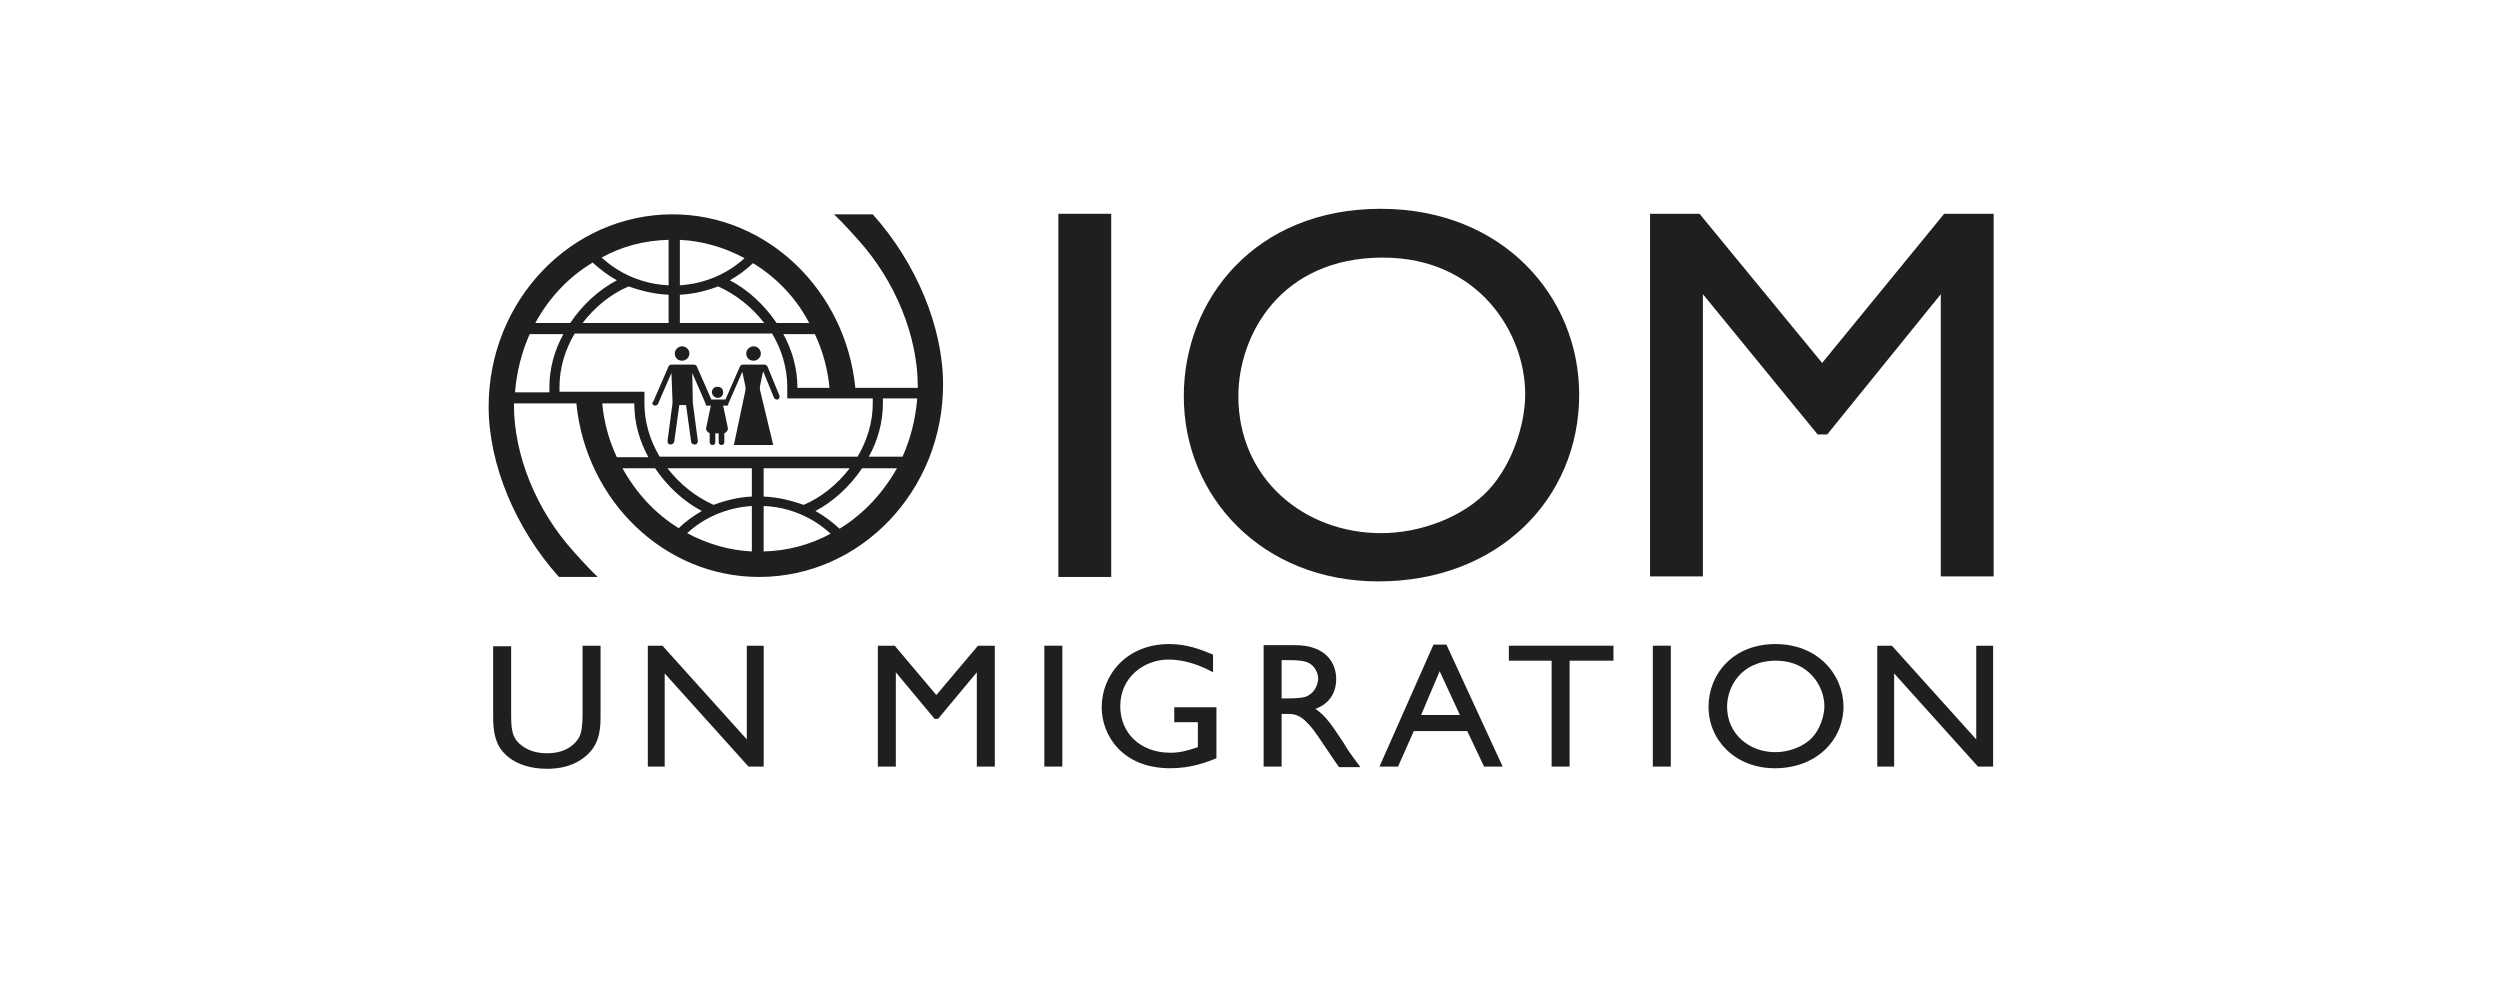
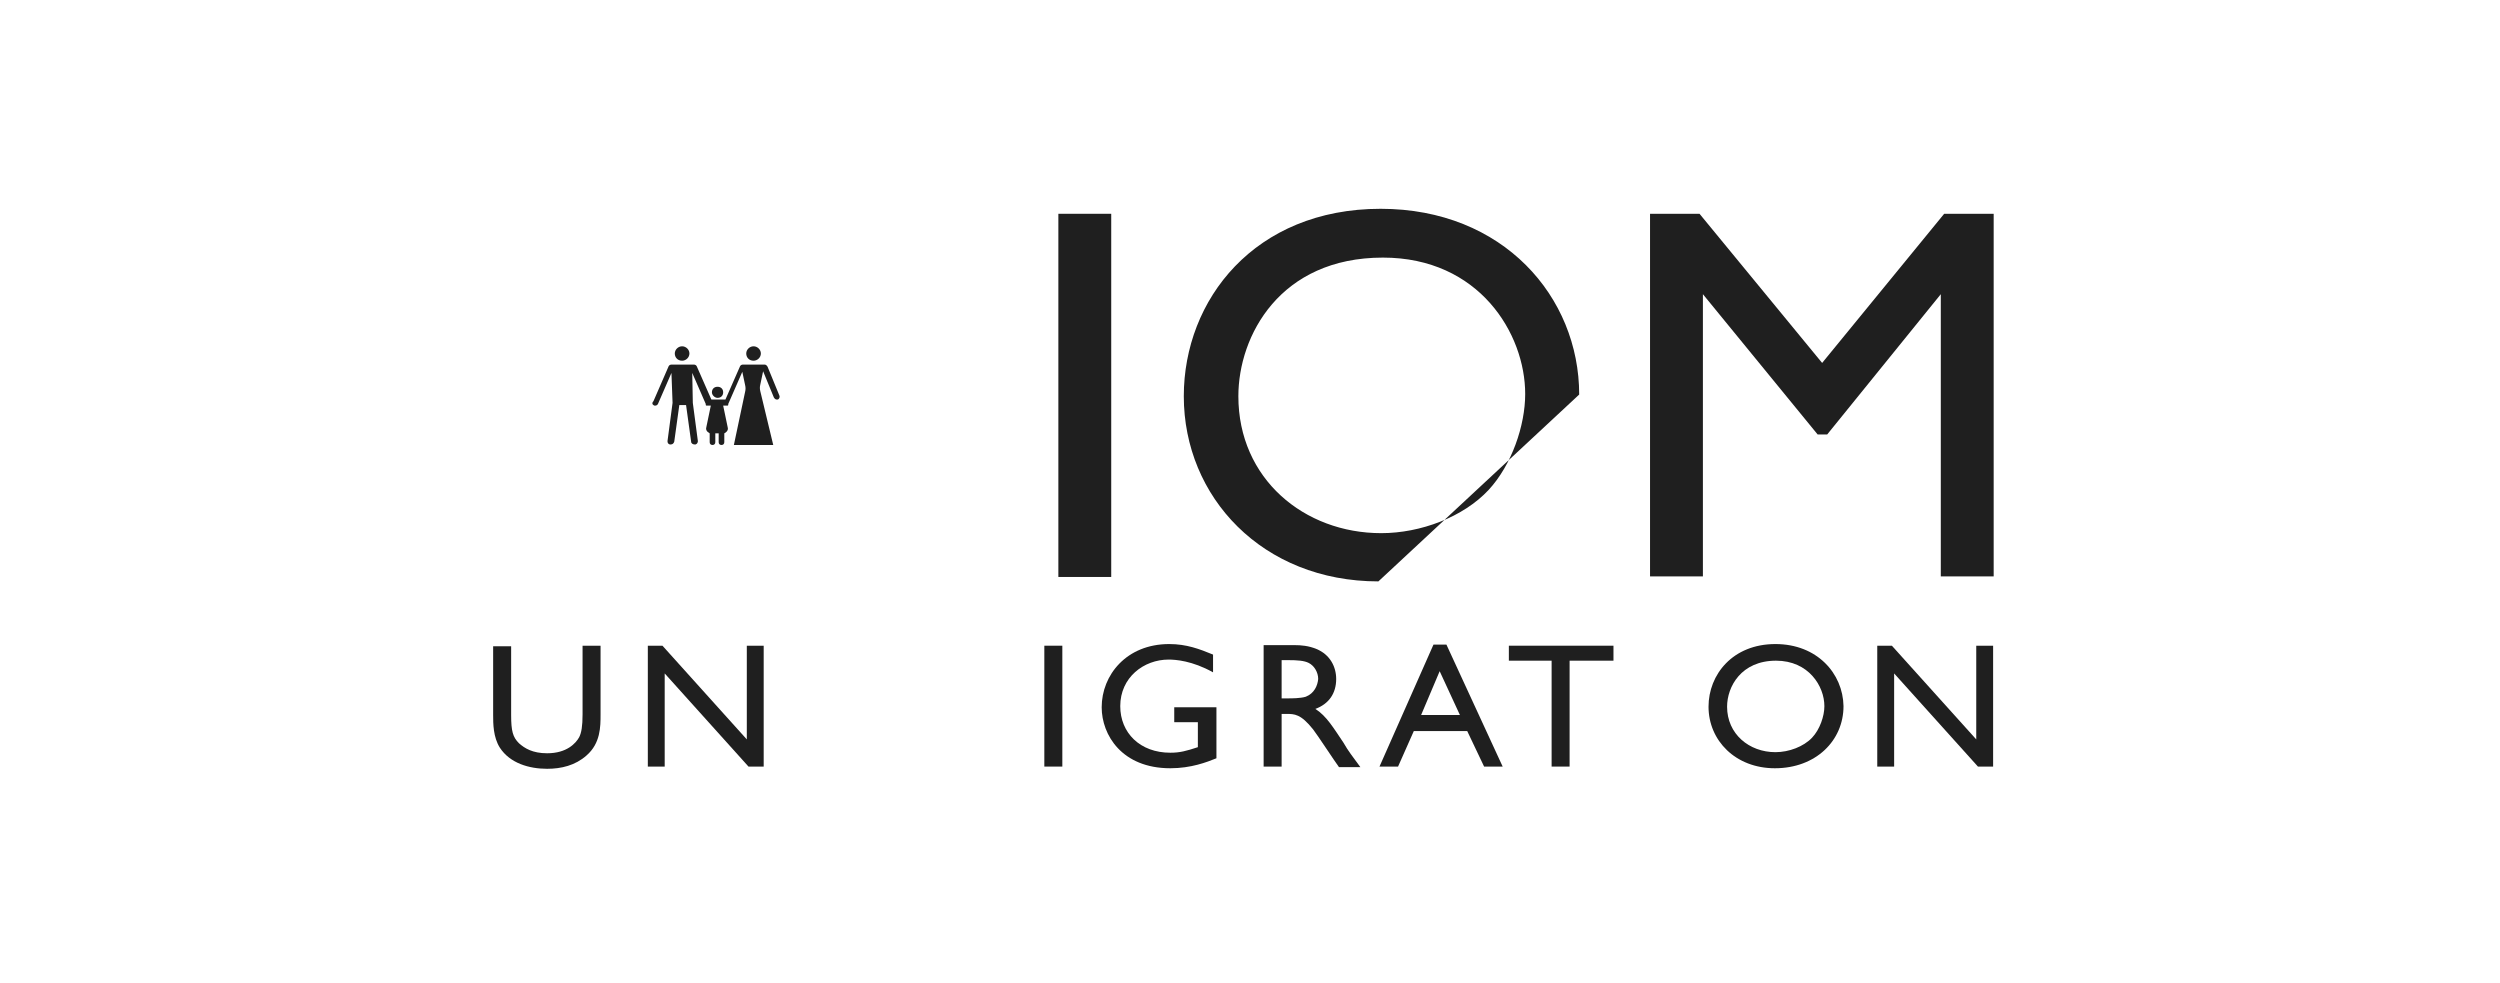
<svg xmlns="http://www.w3.org/2000/svg" width="206" height="81" viewBox="0 0 206 81" fill="none">
  <path d="M91.565 17.616H87.209V47.542H91.565V17.616Z" fill="#1F1F1F" />
-   <path d="M130.125 32.511C130.125 24.47 123.868 17.205 113.766 17.205C103.385 17.205 97.545 24.698 97.545 32.648C97.545 40.963 104.033 47.907 113.58 47.907C123.451 47.907 130.125 41.1 130.125 32.511ZM113.812 43.932C107.463 43.932 102.041 39.455 102.041 32.648C102.041 27.668 105.47 21.226 113.951 21.226C121.876 21.226 125.676 27.485 125.676 32.465C125.676 35.069 124.564 38.313 122.663 40.369C120.578 42.607 117.056 43.932 113.812 43.932Z" fill="#1F1F1F" />
+   <path d="M130.125 32.511C130.125 24.47 123.868 17.205 113.766 17.205C103.385 17.205 97.545 24.698 97.545 32.648C97.545 40.963 104.033 47.907 113.58 47.907ZM113.812 43.932C107.463 43.932 102.041 39.455 102.041 32.648C102.041 27.668 105.47 21.226 113.951 21.226C121.876 21.226 125.676 27.485 125.676 32.465C125.676 35.069 124.564 38.313 122.663 40.369C120.578 42.607 117.056 43.932 113.812 43.932Z" fill="#1F1F1F" />
  <path d="M160.2 17.616L150.144 29.906L140.041 17.616H135.963V47.496H140.319V24.241L149.773 35.8H150.561L159.922 24.241V47.496H164.279V17.616H160.2Z" fill="#1F1F1F" />
  <path d="M48.003 58.871C48.003 59.831 47.911 60.379 47.725 60.745C47.447 61.247 46.706 62.069 45.084 62.069C43.879 62.069 43.23 61.658 42.767 61.247C42.257 60.745 42.118 60.242 42.118 58.917V53.252H40.635V58.917C40.635 59.602 40.635 60.745 41.191 61.613C42.025 62.892 43.601 63.349 45.084 63.349C46.242 63.349 47.401 63.075 48.328 62.252C49.486 61.247 49.486 59.877 49.486 58.871V53.206H48.003V58.871Z" fill="#1F1F1F" />
  <path d="M61.537 60.927L54.586 53.206H53.381V63.166H54.771V55.491L61.676 63.166H62.928V53.206H61.537V60.927Z" fill="#1F1F1F" />
-   <path d="M77.154 57.272L73.724 53.206H72.334V63.166H73.817V55.399L77.015 59.237H77.293L80.49 55.399V63.166H81.973V53.206H80.583L77.154 57.272Z" fill="#1F1F1F" />
  <path d="M87.536 53.206H86.053V63.166H87.536V53.206Z" fill="#1F1F1F" />
  <path d="M96.711 59.511H98.704V61.567C97.731 61.887 97.221 62.024 96.433 62.024C93.931 62.024 92.309 60.38 92.309 58.187C92.309 55.811 94.255 54.349 96.294 54.349C96.85 54.349 98.241 54.44 99.955 55.4V53.938C98.843 53.481 97.777 53.07 96.341 53.07C92.818 53.07 90.779 55.628 90.779 58.278C90.779 60.562 92.448 63.304 96.433 63.304C98.148 63.304 99.445 62.801 100.234 62.481V58.278H96.758V59.511H96.711Z" fill="#1F1F1F" />
  <path d="M108.387 58.414C109.499 58.003 110.102 57.135 110.102 55.947C110.102 54.942 109.592 53.937 108.48 53.48C107.831 53.206 107.182 53.16 106.719 53.16H104.123V63.166H105.606V58.826H105.977C106.672 58.826 107.182 58.826 108.202 60.105C108.526 60.516 109.963 62.709 110.333 63.212H112.095C111.399 62.252 111.121 61.932 110.704 61.201C109.87 59.968 109.314 59.008 108.387 58.414ZM107.599 57.409C107.182 57.546 106.394 57.546 106.163 57.546H105.606V54.394H106.07C106.95 54.394 107.46 54.44 107.831 54.622C108.294 54.851 108.619 55.399 108.619 55.947C108.572 56.495 108.294 57.135 107.599 57.409Z" fill="#1F1F1F" />
  <path d="M118.119 53.114L113.67 63.166H115.2L116.497 60.242H120.9L122.29 63.166H123.82L119.185 53.114H118.119ZM117.1 58.917L118.629 55.307L120.297 58.917H117.1Z" fill="#1F1F1F" />
  <path d="M124.33 54.44H127.853V63.166H129.335V54.44H132.95V53.206H124.33V54.44Z" fill="#1F1F1F" />
-   <path d="M137.676 53.206H136.193V63.166H137.676V53.206Z" fill="#1F1F1F" />
  <path d="M146.297 53.07C142.775 53.07 140.783 55.582 140.783 58.232C140.783 61.019 143.007 63.304 146.251 63.304C149.634 63.304 151.905 61.019 151.905 58.187C151.859 55.491 149.727 53.07 146.297 53.07ZM149.31 60.791C148.615 61.522 147.41 61.979 146.297 61.979C144.119 61.979 142.312 60.471 142.312 58.232C142.312 56.588 143.471 54.44 146.344 54.44C149.032 54.44 150.329 56.542 150.329 58.187C150.329 59.009 149.959 60.105 149.31 60.791Z" fill="#1F1F1F" />
  <path d="M162.843 60.927L155.891 53.206H154.686V63.166H156.077V55.491L162.982 63.166H164.233V53.206H162.843V60.927Z" fill="#1F1F1F" />
  <path d="M56.206 29.723C56.53 29.723 56.808 29.449 56.808 29.129C56.808 28.809 56.53 28.535 56.206 28.535C55.882 28.535 55.603 28.809 55.603 29.129C55.603 29.449 55.835 29.723 56.206 29.723Z" fill="#1F1F1F" />
  <path d="M53.844 33.378C53.89 33.424 53.936 33.424 53.983 33.424C54.075 33.424 54.168 33.378 54.214 33.287L55.327 30.729L55.419 33.196L55.002 36.348C55.002 36.485 55.049 36.576 55.188 36.622C55.234 36.622 55.234 36.622 55.28 36.622C55.419 36.622 55.512 36.531 55.558 36.394L55.975 33.378H56.532L56.949 36.394C56.949 36.531 57.088 36.622 57.227 36.622C57.273 36.622 57.273 36.622 57.319 36.622C57.458 36.576 57.505 36.439 57.505 36.348L57.088 33.196L57.041 30.729L58.154 33.287V33.333C58.154 33.333 58.154 33.333 58.154 33.378C58.154 33.378 58.154 33.378 58.2 33.424H58.246C58.246 33.424 58.246 33.424 58.293 33.424H58.339H58.571L58.2 35.206C58.154 35.343 58.2 35.48 58.293 35.571C58.339 35.617 58.432 35.663 58.478 35.708V36.439C58.478 36.576 58.571 36.668 58.71 36.668C58.849 36.668 58.941 36.576 58.941 36.439V35.708H59.08H59.219V36.439C59.219 36.576 59.312 36.668 59.451 36.668C59.59 36.668 59.683 36.576 59.683 36.439V35.708C59.776 35.663 59.822 35.617 59.868 35.571C59.961 35.48 60.007 35.343 59.961 35.206L59.59 33.424H59.822H59.868C59.868 33.424 59.868 33.424 59.915 33.424H59.961C59.961 33.424 59.961 33.424 60.007 33.378C60.007 33.378 60.007 33.378 60.007 33.333V33.287L61.166 30.637L61.398 31.734C61.444 31.916 61.444 32.099 61.398 32.282L60.471 36.668H61.907H62.278H63.715L62.649 32.236C62.602 32.053 62.602 31.871 62.649 31.688L62.881 30.591L63.761 32.739C63.807 32.83 63.9 32.922 63.993 32.922C64.039 32.922 64.039 32.922 64.085 32.922C64.225 32.876 64.271 32.693 64.225 32.602L63.251 30.226C63.205 30.135 63.112 30.043 63.02 30.043H62.602H62.278H61.907H61.629H61.212C61.12 30.043 61.027 30.089 60.98 30.18L59.776 32.922H58.617L57.412 30.18C57.366 30.089 57.273 30.043 57.18 30.043H56.254H55.327C55.234 30.043 55.141 30.089 55.095 30.18L53.844 33.059C53.705 33.196 53.751 33.333 53.844 33.378Z" fill="#1F1F1F" />
  <path d="M62.093 29.723C62.417 29.723 62.695 29.449 62.695 29.129C62.695 28.809 62.417 28.535 62.093 28.535C61.768 28.535 61.49 28.809 61.49 29.129C61.49 29.449 61.722 29.723 62.093 29.723Z" fill="#1F1F1F" />
  <path d="M59.126 32.784C59.404 32.784 59.589 32.601 59.589 32.327C59.589 32.053 59.404 31.87 59.126 31.87C58.847 31.87 58.662 32.053 58.662 32.327C58.662 32.556 58.894 32.784 59.126 32.784Z" fill="#1F1F1F" />
-   <path d="M77.709 31.687C77.709 26.936 75.485 21.636 71.916 17.661H68.718C69.553 18.438 70.711 19.763 70.711 19.763C73.816 23.189 75.624 27.758 75.624 31.824C75.624 31.87 75.624 31.916 75.624 31.962H70.48C69.692 23.966 63.25 17.661 55.418 17.661C47.076 17.661 40.264 24.743 40.264 33.515C40.264 38.266 42.488 43.566 46.057 47.541H49.254C48.42 46.764 47.261 45.439 47.261 45.439C44.157 42.013 42.349 37.444 42.349 33.378C42.349 33.332 42.349 33.286 42.349 33.241H47.493C48.281 41.236 54.723 47.541 62.555 47.541C70.943 47.541 77.709 40.414 77.709 31.687ZM62.925 45.439V41.693C65.104 41.784 67.004 42.652 68.44 43.977C66.772 44.891 64.872 45.394 62.925 45.439ZM62.925 40.916V38.586H70.016C68.996 39.911 67.653 41.008 66.216 41.601C65.196 41.236 64.084 40.962 62.925 40.916ZM69.182 43.566C68.579 43.018 67.931 42.515 67.189 42.104C68.672 41.327 70.016 40.094 71.036 38.586H73.909C72.75 40.642 71.128 42.378 69.182 43.566ZM75.577 32.875C75.438 34.566 75.021 36.165 74.372 37.627H71.592C72.333 36.302 72.75 34.794 72.75 33.241C72.75 33.149 72.75 32.967 72.75 32.83H75.577V32.875ZM68.348 31.962H65.706C65.706 31.916 65.706 31.916 65.706 31.916C65.706 30.362 65.289 28.9 64.547 27.53H67.143C67.792 28.9 68.209 30.408 68.348 31.962ZM66.679 26.616H63.991C62.972 25.108 61.628 23.875 60.145 23.098C60.84 22.687 61.489 22.23 62.045 21.682C63.991 22.87 65.613 24.56 66.679 26.616ZM56.02 19.763C57.92 19.854 59.728 20.403 61.35 21.271C59.96 22.55 58.106 23.372 56.02 23.509V19.763ZM56.02 24.286C57.133 24.24 58.199 23.966 59.172 23.601C60.608 24.24 61.952 25.291 62.972 26.616H56.02V24.286ZM55.093 19.763V23.509C52.962 23.418 51.015 22.55 49.579 21.225C51.201 20.311 53.101 19.809 55.093 19.763ZM55.093 24.286V26.616H48.003C49.023 25.291 50.367 24.195 51.803 23.601C52.823 23.966 53.935 24.24 55.093 24.286ZM48.837 21.636C49.44 22.184 50.088 22.687 50.83 23.098C49.347 23.875 48.003 25.108 46.983 26.616H44.11C45.222 24.56 46.844 22.824 48.837 21.636ZM42.442 32.281C42.581 30.591 42.998 28.992 43.647 27.53H46.427C45.686 28.855 45.269 30.362 45.269 31.916C45.269 32.007 45.269 32.19 45.269 32.327H42.442V32.281ZM46.103 32.281C46.103 32.144 46.103 31.962 46.103 31.87C46.103 30.317 46.566 28.809 47.354 27.484H63.621C64.409 28.809 64.872 30.317 64.872 31.87V31.916V32.83H71.916C71.916 32.967 71.916 33.104 71.916 33.241C71.916 34.794 71.453 36.302 70.665 37.627H54.352C53.564 36.302 53.101 34.794 53.101 33.241V33.195V32.281H46.103ZM49.625 33.241H52.267C52.267 33.286 52.267 33.286 52.267 33.286C52.267 34.84 52.684 36.302 53.425 37.672H50.83C50.181 36.302 49.764 34.794 49.625 33.241ZM51.293 38.586H53.981C55.001 40.094 56.345 41.327 57.828 42.104C57.133 42.515 56.484 42.972 55.928 43.52C53.981 42.332 52.406 40.596 51.293 38.586ZM61.952 45.439C60.052 45.348 58.245 44.8 56.623 43.931C58.013 42.652 59.867 41.83 61.952 41.693V45.439ZM61.952 40.916C60.84 40.962 59.774 41.236 58.801 41.601C57.364 40.962 56.02 39.911 55.001 38.586H61.952V40.916Z" fill="#1F1F1F" />
</svg>